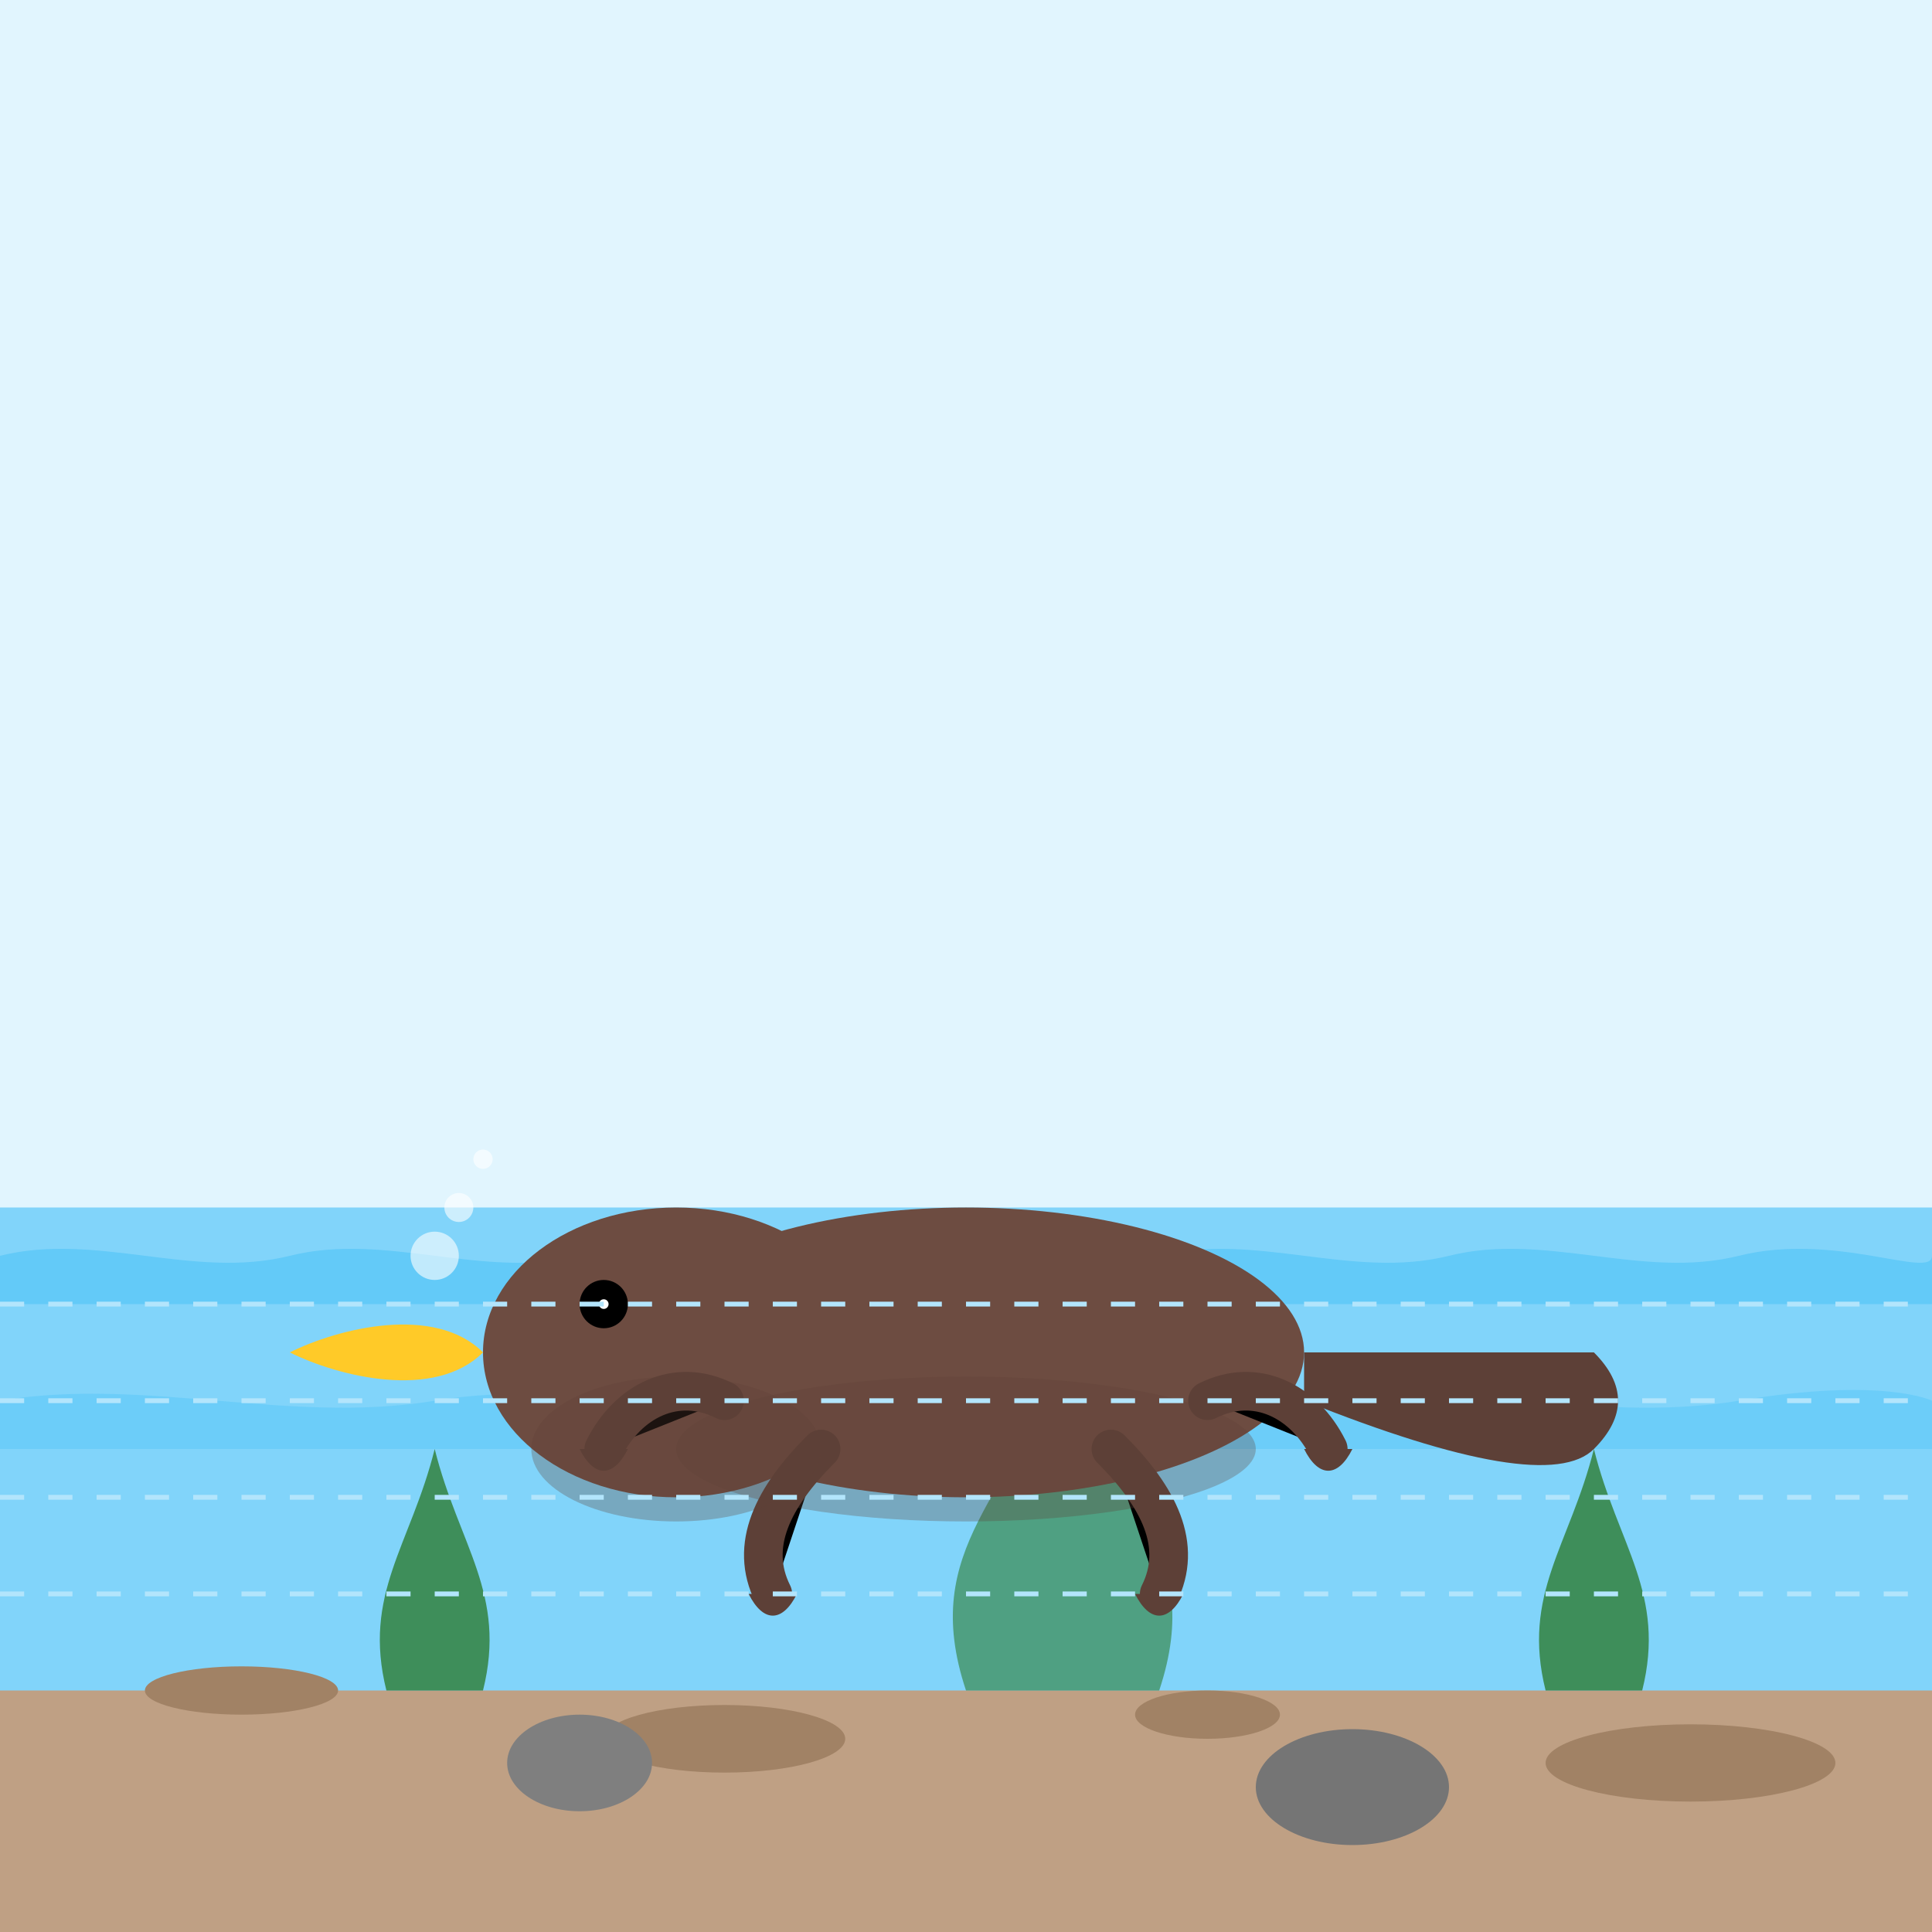
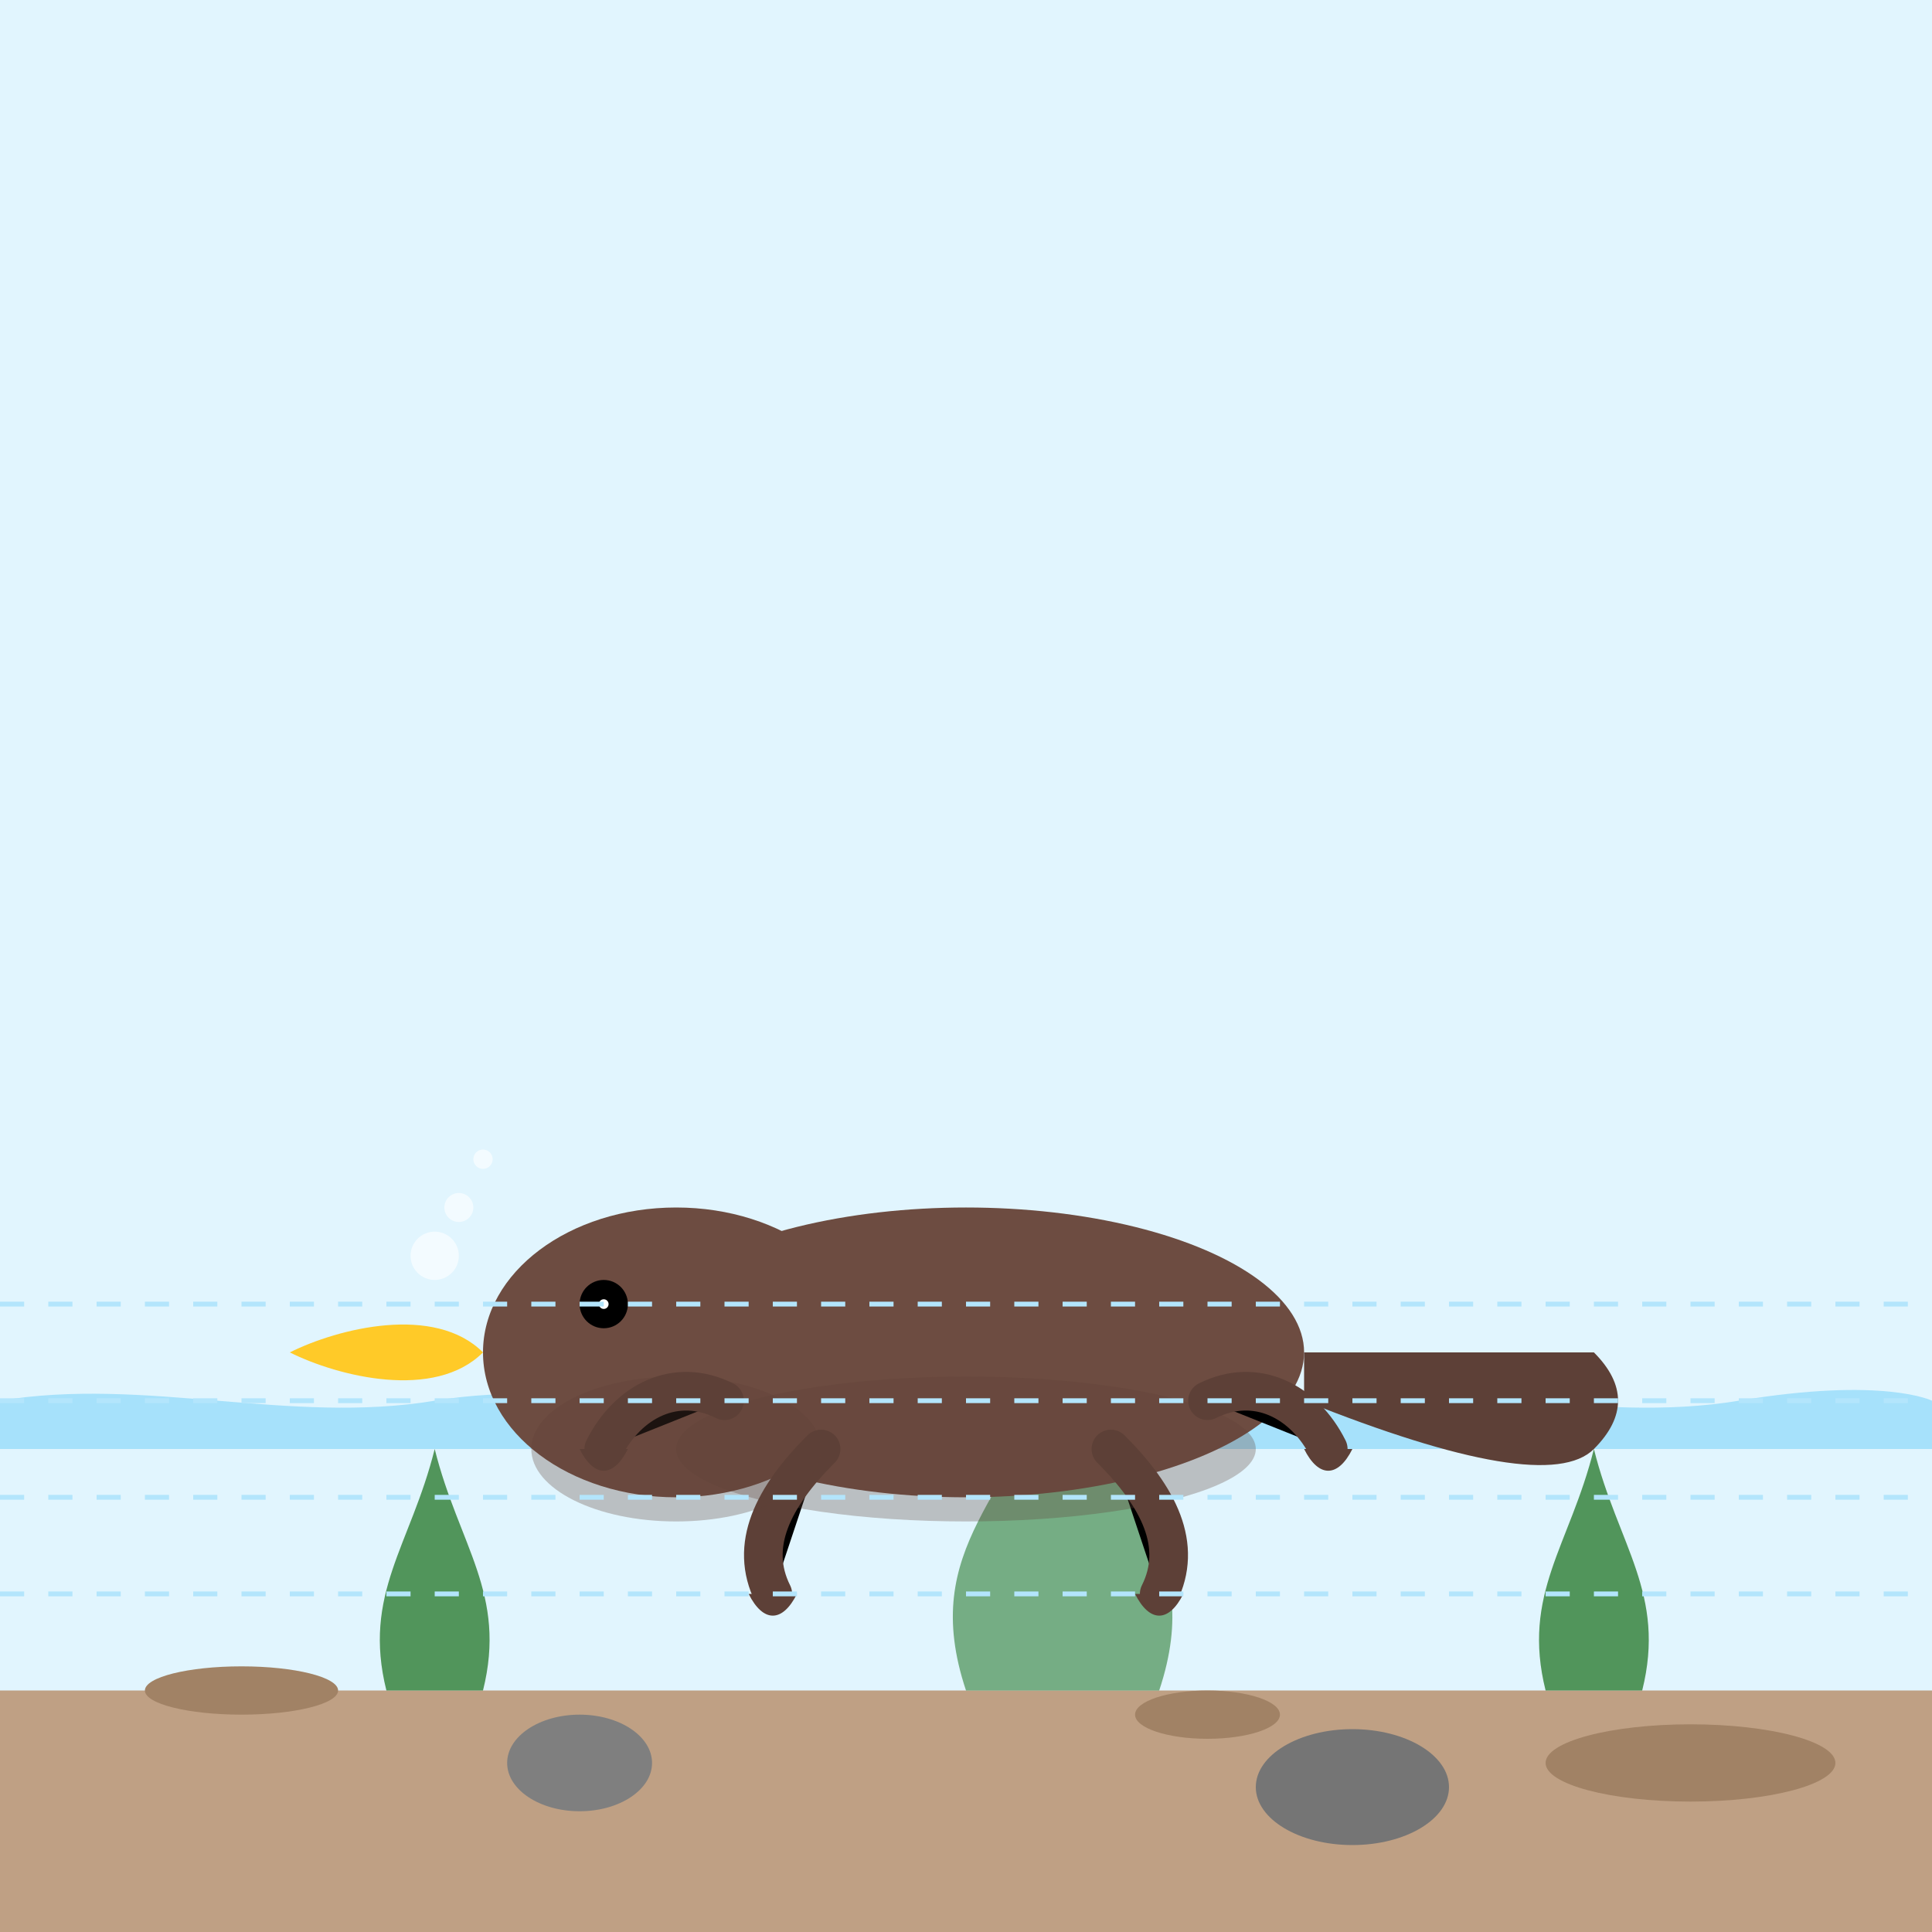
<svg xmlns="http://www.w3.org/2000/svg" width="400" height="400" viewBox="0 0 400 400">
  <rect x="0" y="0" width="400" height="400" fill="#e1f5fe" />
-   <rect x="0" y="250" width="400" height="150" fill="#81d4fa" />
-   <path d="M0,260 C20,255 40,265 60,260 C80,255 100,265 120,260 C140,255 160,265 180,260 C200,255 220,265 240,260 C260,255 280,265 300,260 C320,255 340,265 360,260 C380,255 400,265 400,260 L400,270 L0,270 Z" fill="#4fc3f7" opacity="0.6" />
  <path d="M0,290 C30,285 60,295 90,290 C120,285 150,295 180,290 C210,285 240,295 270,290 C300,285 330,295 360,290 C390,285 400,290 400,290 L400,300 L0,300 Z" fill="#4fc3f7" opacity="0.4" />
  <rect x="0" y="350" width="400" height="50" fill="#bfa084" />
  <ellipse cx="50" cy="350" rx="20" ry="5" fill="#a18265" />
-   <ellipse cx="150" cy="360" rx="25" ry="7" fill="#a18265" />
  <ellipse cx="250" cy="355" rx="15" ry="5" fill="#a18265" />
  <ellipse cx="350" cy="365" rx="30" ry="8" fill="#a18265" />
  <path d="M80,350 C75,330 85,320 90,300 C95,320 105,330 100,350" fill="#2e7d32" opacity="0.8" />
  <path d="M320,350 C315,330 325,320 330,300 C335,320 345,330 340,350" fill="#2e7d32" opacity="0.8" />
  <path d="M200,350 C190,320 210,310 220,280 C230,310 250,320 240,350" fill="#2e7d32" opacity="0.6" />
  <ellipse cx="120" cy="365" rx="15" ry="10" fill="#7f7f7f" />
  <ellipse cx="280" cy="370" rx="20" ry="12" fill="#757575" />
  <ellipse cx="200" cy="280" rx="70" ry="30" fill="#6d4c41" />
  <path d="M270,280 L330,280 Q340,290 330,300 Q320,310 270,290 Z" fill="#5d4037" />
  <ellipse cx="140" cy="280" rx="40" ry="30" fill="#6d4c41" />
  <path d="M100,280 C90,270 70,275 60,280 C70,285 90,290 100,280 Z" fill="#ffca28" />
  <circle cx="125" cy="270" r="5" fill="#000000" />
  <circle cx="125" cy="270" r="1" fill="#ffffff" />
  <path d="M170,300 C160,310 155,320 160,330" stroke="#5d4037" stroke-width="8" stroke-linecap="round" />
  <path d="M230,300 C240,310 245,320 240,330" stroke="#5d4037" stroke-width="8" stroke-linecap="round" />
  <path d="M150,290 C140,285 130,290 125,300" stroke="#5d4037" stroke-width="8" stroke-linecap="round" />
  <path d="M250,290 C260,285 270,290 275,300" stroke="#5d4037" stroke-width="8" stroke-linecap="round" />
  <path d="M155,330 C158,336 162,336 165,330" fill="#5d4037" />
  <path d="M235,330 C238,336 242,336 245,330" fill="#5d4037" />
  <path d="M120,300 C123,306 127,306 130,300" fill="#5d4037" />
  <path d="M270,300 C273,306 277,306 280,300" fill="#5d4037" />
  <circle cx="90" cy="260" r="5" fill="#ffffff" opacity="0.6" />
  <circle cx="95" cy="250" r="3" fill="#ffffff" opacity="0.6" />
  <circle cx="100" cy="240" r="2" fill="#ffffff" opacity="0.6" />
  <ellipse cx="200" cy="300" rx="60" ry="15" fill="#5d4037" opacity="0.3" />
  <ellipse cx="140" cy="300" rx="30" ry="15" fill="#5d4037" opacity="0.3" />
  <path d="M0,270 L400,270" stroke="#b3e5fc" stroke-width="1" stroke-dasharray="5,5" />
  <path d="M0,290 L400,290" stroke="#b3e5fc" stroke-width="1" stroke-dasharray="5,5" />
  <path d="M0,310 L400,310" stroke="#b3e5fc" stroke-width="1" stroke-dasharray="5,5" />
  <path d="M0,330 L400,330" stroke="#b3e5fc" stroke-width="1" stroke-dasharray="5,5" />
</svg>